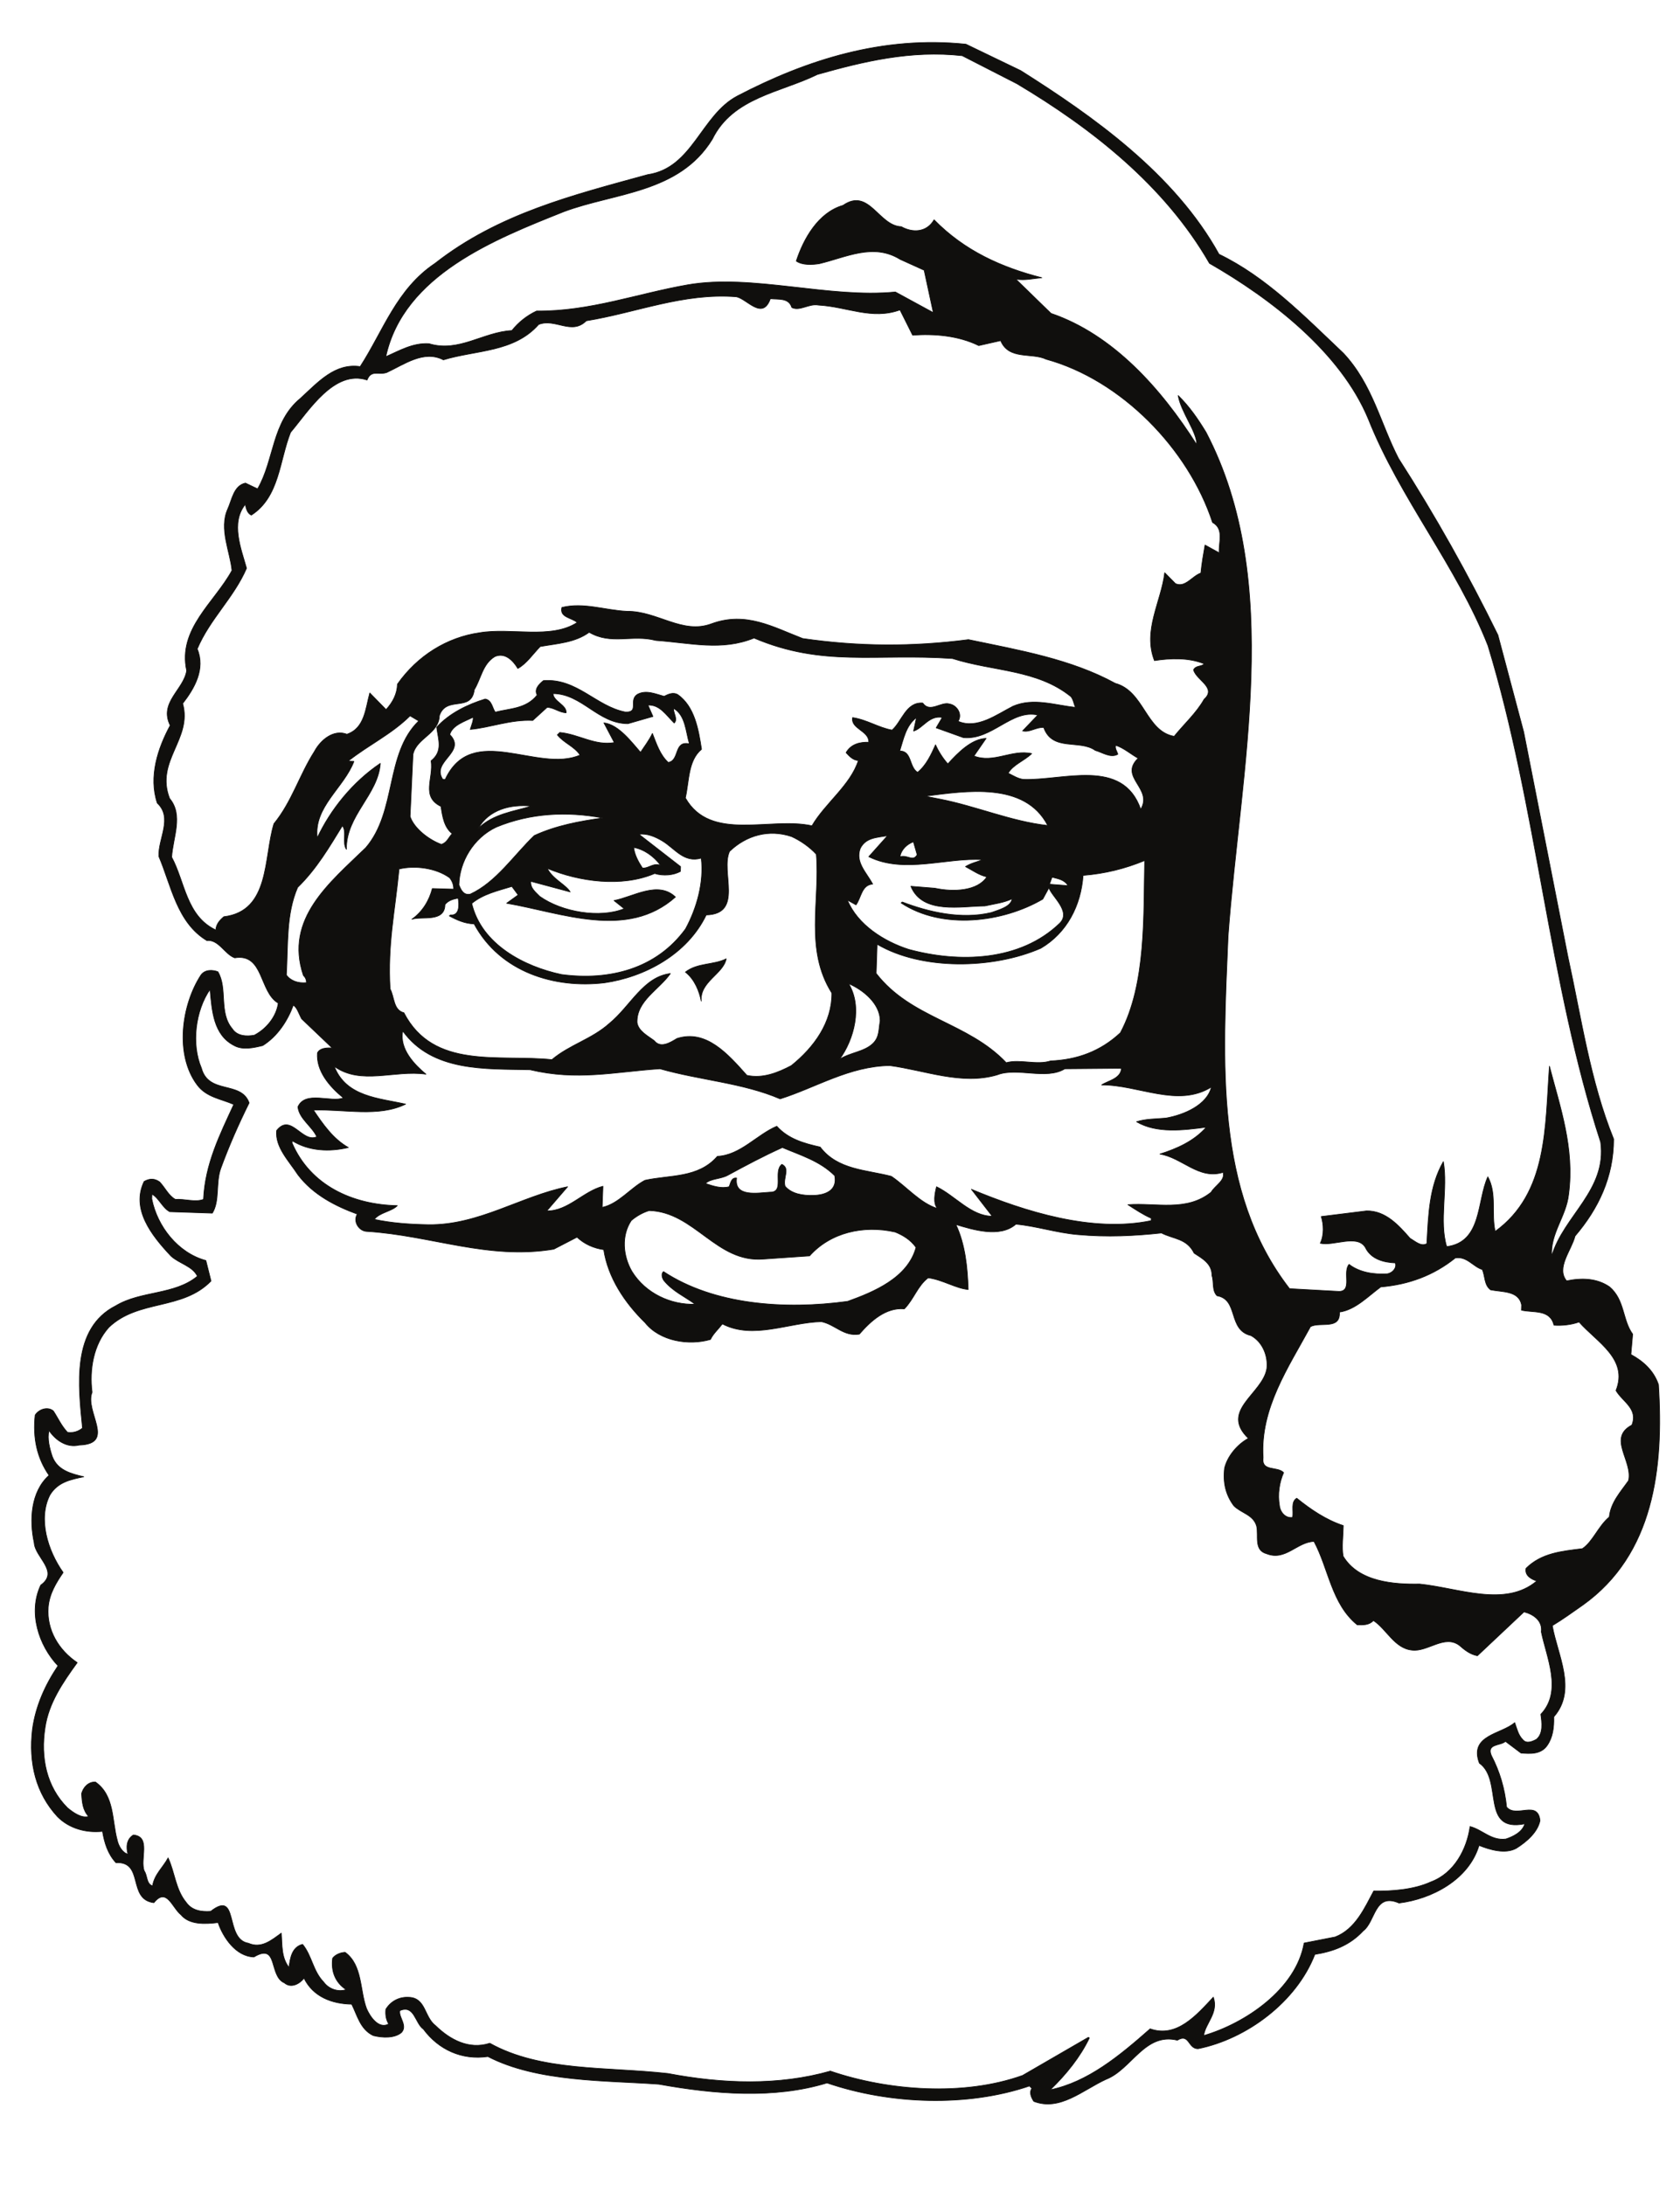
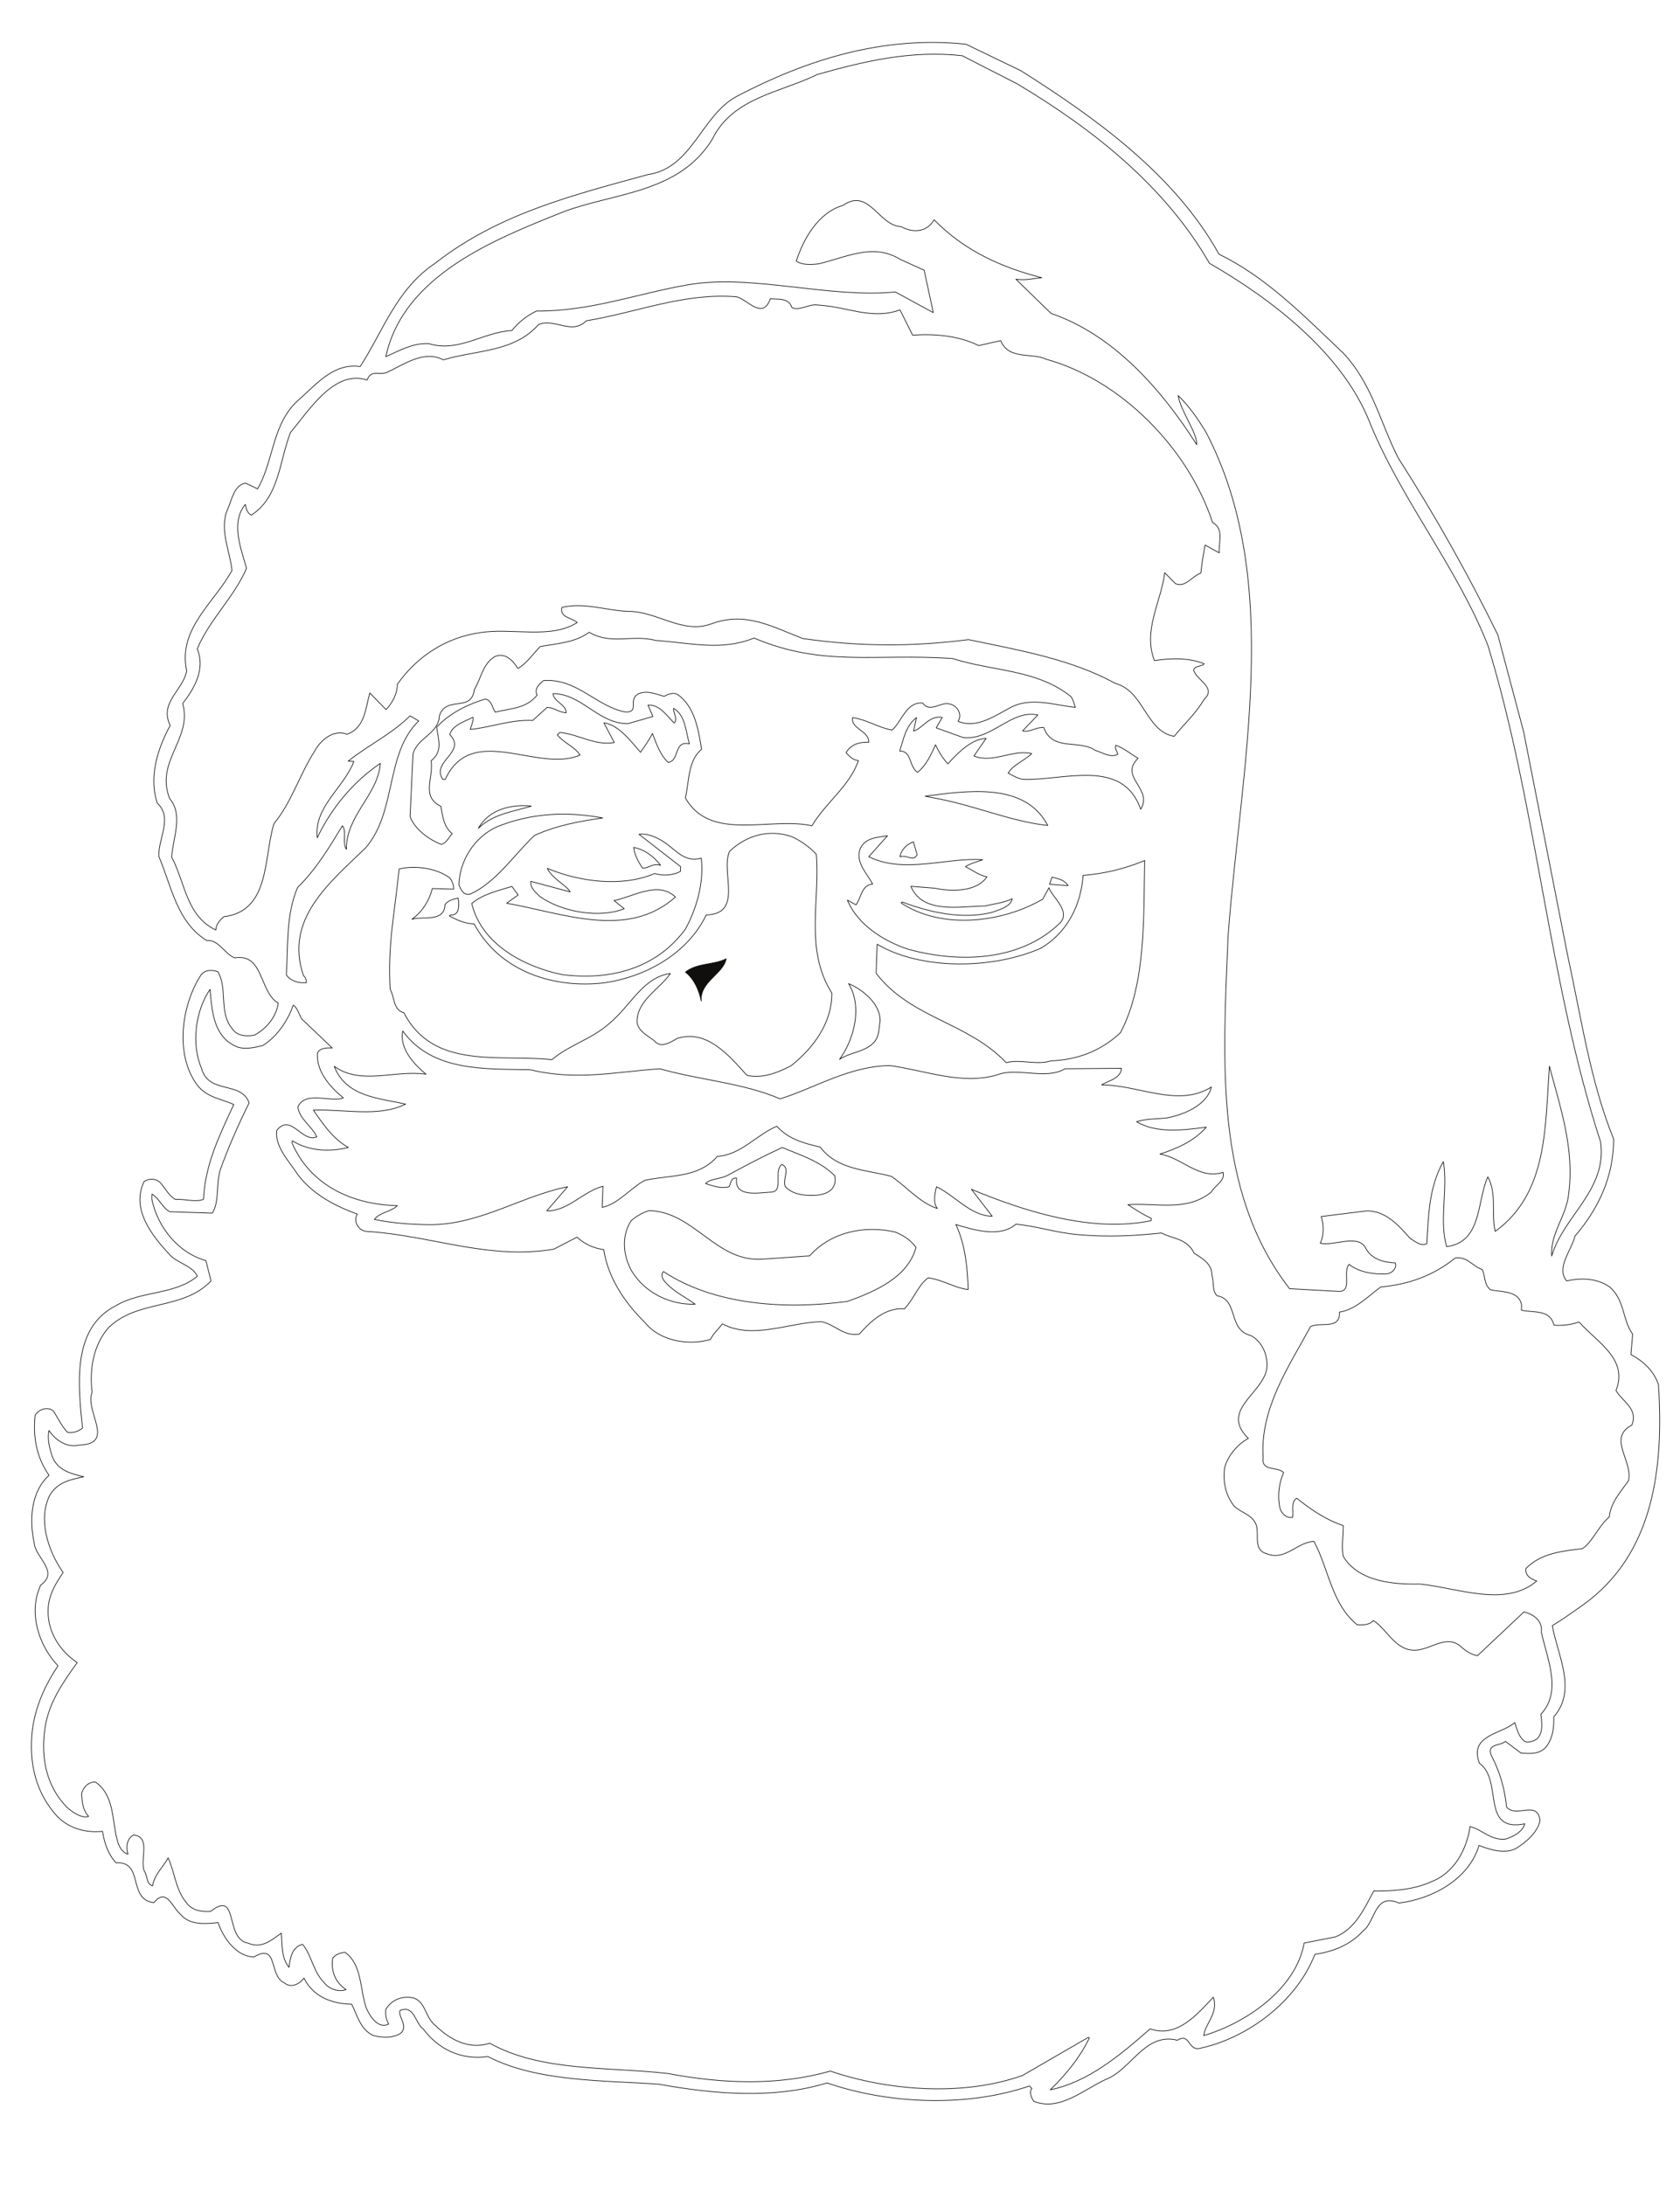
<svg xmlns="http://www.w3.org/2000/svg" width="297.561pt" height="386.992pt" viewBox="0 0 297.561 386.992" version="1.1">
  <g id="surface1">
    <path style="fill:none;stroke-width:0.12;stroke-linecap:butt;stroke-linejoin:round;stroke:rgb(6.476%,5.928%,5.235%);stroke-opacity:1;stroke-miterlimit:10;" d="M 0.001 -0 C 12.892 -8.137 27.271 -18.313 35.123 -32.516 C 43.451 -36.539 50.06 -43.313 57.169 -50.059 C 62.33 -55.586 63.72 -62.504 66.919 -68.684 C 73.47 -78.887 79.31 -89.321 84.521 -99.949 L 89.091 -117.129 L 96.912 -156.871 C 99.291 -167.727 100.88 -179.008 105.021 -189.211 C 105.021 -195.93 102.33 -201.543 98.189 -206.391 C 97.541 -208.942 94.791 -212.031 96.689 -214.328 C 99.439 -213.762 102.072 -213.875 104.279 -215.375 C 107.029 -217.699 106.552 -221.242 108.392 -223.766 L 108.08 -227.367 C 110.322 -228.586 112.13 -230.258 112.962 -232.696 C 113.919 -247.52 112.13 -262.77 99.58 -271.731 C 97.791 -272.977 96.06 -274.25 94.162 -275.387 C 95.041 -280.516 98.611 -286.781 94.419 -291.543 C 94.47 -293.414 94.251 -295.145 93.279 -296.563 C 92.15 -298.262 90.111 -298.063 88.611 -297.949 L 85.861 -295.879 C 84.982 -296.703 82.482 -296.25 83.361 -298.375 C 84.841 -301.211 85.74 -304.242 86.06 -307.504 C 87.732 -309.543 91.58 -306.168 91.982 -309.91 C 91.552 -312.012 89.572 -313.684 87.779 -314.817 C 85.83 -315.895 83.08 -315.071 81.181 -314.305 C 79.373 -320.371 72.822 -323.801 67.009 -324.512 C 62.642 -322.61 62.873 -327.77 60.662 -329.442 C 58.22 -332.078 55.24 -333.102 52.099 -333.61 C 48.841 -342.028 40.021 -348.578 31.431 -350.305 C 29.623 -350.363 29.9 -347.5 27.751 -348.805 C 21.962 -347.387 19.642 -353.992 15.08 -355.746 C 10.97 -357.645 6.939 -361.418 2.322 -359.633 C 1.873 -358.949 1.47 -358.043 1.982 -357.336 L 1.552 -356.91 C -9.389 -360.653 -23.127 -360.199 -34.299 -356.371 C -43.659 -359.235 -54.151 -358.387 -64.069 -356.598 C -73.28 -355.918 -85.581 -356.258 -94.37 -351.696 C -98.959 -352.375 -103.1 -350.477 -105.788 -346.848 C -107.268 -345.828 -107.377 -342.453 -109.959 -343.559 C -110.241 -344.692 -108.538 -346.196 -109.678 -347.442 C -110.901 -348.461 -112.991 -348.406 -114.67 -347.981 C -116.991 -346.875 -117.499 -344.379 -118.491 -342.426 C -121.979 -342.367 -125.319 -341.121 -126.94 -337.805 C -127.62 -338.738 -129.178 -339.703 -130.401 -338.656 C -133.229 -337.465 -131.42 -331.453 -135.811 -334.063 C -139.018 -333.977 -141.28 -330.578 -142.159 -327.969 C -144.459 -328.25 -147.241 -328.395 -148.741 -326.578 C -150.299 -325.332 -151.26 -321.649 -153.53 -324.453 C -158.26 -323.86 -155.198 -317.113 -160.249 -317.367 C -161.69 -315.809 -162.288 -313.852 -162.627 -311.813 C -165.6 -312.121 -168.518 -311.301 -170.588 -309.231 C -174.42 -305.094 -175.749 -299.735 -175.038 -293.754 C -174.479 -289.645 -172.799 -285.903 -170.51 -282.5 C -173.94 -278.899 -175.838 -273.004 -173.569 -268.215 C -170.221 -265.805 -174.588 -263.309 -174.729 -260.703 C -175.608 -256.707 -175.331 -251.66 -172.1 -248.77 C -174.221 -245.707 -174.991 -242.192 -174.561 -238.11 C -173.909 -237.063 -172.319 -236.524 -171.331 -237.375 C -170.479 -238.676 -169.94 -239.953 -168.838 -241.145 C -167.819 -241.285 -166.959 -241.031 -166.17 -240.406 C -166.909 -232.981 -168.178 -222.719 -160.249 -218.723 C -155.819 -216.059 -149.838 -216.852 -145.819 -213.504 C -146.698 -211.692 -149.018 -211.293 -150.499 -209.934 C -154.038 -206.192 -157.581 -201.571 -155.26 -196.727 C -154.268 -196.156 -153.389 -196.188 -152.51 -196.809 C -151.518 -197.86 -150.948 -199.219 -149.729 -199.899 C -148.088 -199.785 -146.19 -200.465 -144.741 -199.899 C -144.459 -193.606 -141.788 -188.332 -139.377 -183.09 C -141.588 -182.098 -144.229 -181.844 -145.877 -179.602 C -149.838 -174.305 -148.651 -165.516 -145.221 -160.215 C -144.51 -159.164 -143.127 -159.223 -142.19 -159.59 C -140.428 -162.539 -142.081 -166.821 -139.639 -169.684 C -138.788 -171.016 -137.061 -171.071 -135.729 -170.817 C -133.518 -169.653 -131.819 -167.473 -131.499 -165.145 C -134.901 -163.164 -134.03 -156.274 -139.209 -157.125 C -140.999 -156.473 -142.049 -153.836 -144.151 -154.063 C -149.448 -150.86 -150.44 -144.34 -152.651 -139.153 C -152.788 -135.977 -150.127 -132.352 -152.928 -129.715 C -154.491 -125.035 -152.819 -119.992 -150.639 -115.965 C -152.651 -111.883 -148.26 -109.672 -147.721 -106.27 C -149.331 -98.871 -142.788 -94.196 -139.698 -88.524 C -140.01 -85.211 -142.018 -81.156 -140.459 -77.668 C -139.698 -76.024 -139.409 -73.504 -137.311 -73.047 L -135.159 -74.071 C -132.178 -68.938 -132.67 -62.25 -127.588 -58.055 C -124.42 -55.16 -121.471 -51.762 -116.991 -52.414 C -112.909 -46.121 -110.561 -38.692 -103.721 -34.129 C -92.471 -25.313 -79.26 -22.055 -66.081 -18.426 C -58.061 -17.262 -56.639 -7.879 -50.151 -4.481 C -37.85 1.926 -24.409 6.207 -9.698 4.676 Z M -0.659 -2.324 C 12.529 -10.176 25.509 -20.324 33.439 -34.129 C 44.361 -40.395 56.689 -49.891 61.591 -61.738 C 67.15 -75.742 77.271 -87.817 82.771 -101.848 C 91.47 -130.395 93.509 -161.488 102.72 -189.75 C 103.892 -198.254 96.15 -202.789 94.052 -209.934 C 93.771 -205.91 96.63 -202.934 97.052 -198.992 C 98.13 -190.856 95.552 -183.602 93.65 -176.313 C 92.861 -187.059 93.4 -198.793 84.041 -205.571 C 83.31 -202.367 84.38 -198.906 82.74 -195.903 C 80.779 -200.156 81.751 -207.469 75.451 -208.262 C 74.072 -203.727 75.712 -198 74.861 -193.211 C 72.341 -197.633 72.22 -202.621 71.939 -207.723 C 70.951 -208.348 69.841 -207.297 68.962 -206.789 C 66.951 -204.492 64.63 -201.883 61.251 -201.938 L 53.232 -202.934 C 53.662 -204.266 53.771 -206.25 53.06 -207.664 C 55.38 -208.231 59.552 -206.02 61.029 -208.375 C 62.052 -210.559 64.431 -211.067 66.349 -211.153 C 66.669 -212.004 65.873 -212.938 64.912 -213.082 C 62.611 -213.223 60.029 -212.856 58.162 -211.406 C 56.97 -212.797 58.791 -216.113 56.431 -216.199 L 47.623 -215.715 C 34.271 -198.481 35.802 -175.578 36.732 -153.297 C 38.919 -123.617 46.681 -90.539 32.822 -64.035 C 31.349 -61.625 29.873 -59.473 27.892 -57.543 C 28.373 -60.461 31.259 -64.035 31.181 -66.246 C 24.861 -56.297 16.349 -46.742 5.38 -43 L -0.85 -36.938 C 0.822 -37.192 2.15 -36.821 3.74 -36.68 C -3.35 -34.867 -9.928 -31.946 -15.338 -26.418 C -16.67 -28.715 -19.19 -28.742 -21.151 -27.637 C -25.178 -27.496 -26.85 -20.664 -31.471 -23.867 C -35.889 -25.145 -38.471 -29.821 -39.749 -33.731 C -38.639 -34.496 -36.877 -34.387 -35.659 -34.188 C -30.959 -33.082 -26.108 -30.473 -21.35 -33.422 L -17.1 -35.348 L -15.479 -42.86 L -22.198 -39.203 C -33.959 -40.367 -47.569 -35.973 -58.94 -37.93 C -67.889 -39.488 -76.26 -42.66 -85.749 -42.578 C -87.448 -43.371 -88.979 -44.59 -90.12 -46.035 C -95.19 -46.289 -99.53 -49.977 -104.799 -48.36 C -107.69 -48.188 -110.018 -49.606 -112.448 -50.656 C -109.311 -36.168 -93.038 -29.821 -80.901 -24.973 C -71.889 -21.602 -60.499 -21.715 -54.627 -12.16 C -50.999 -4.735 -42.499 -3.883 -35.999 -0.68 C -27.87 1.613 -19.448 3.656 -10.35 2.637 Z M -86.659 -130.25 C -89.78 -131.215 -93.377 -131.586 -96.069 -134.192 C -94.198 -130.875 -90.37 -129.883 -86.659 -130.25 Z M -18.338 -138.871 C -19.108 -140.172 -19.959 -138.84 -21.377 -139.211 C -21.151 -137.875 -20.069 -136.969 -18.999 -136.574 Z M -63.78 -140.738 C -65.139 -140.258 -65.85 -141.309 -66.991 -141.223 C -67.721 -140.117 -68.401 -138.871 -68.549 -137.567 C -66.62 -137.934 -64.948 -139.18 -63.78 -140.738 Z M 8.392 -144.34 L 5.099 -144.086 L 5.552 -142.836 C 6.572 -143.121 7.712 -143.235 8.392 -144.34 Z M -32.94 -195.703 C -32.428 -198.313 -34.561 -199.133 -36.709 -199.192 C -38.581 -199.246 -40.569 -198.938 -41.729 -197.574 C -42.159 -196.102 -40.768 -194.43 -42.299 -193.692 C -43.909 -194.965 -41.76 -198.653 -44.389 -198.625 C -46.518 -198.738 -50.799 -199.586 -50.319 -196.129 C -51.28 -195.988 -51.37 -197.063 -51.651 -197.66 C -53.038 -198.028 -54.459 -197.547 -55.819 -197.094 C -55.018 -196.215 -53.209 -196.328 -51.928 -195.649 C -48.678 -193.891 -45.561 -192.219 -42.209 -190.715 C -39.01 -192.074 -35.549 -193.098 -32.94 -195.703 Z M -64.627 -100.914 C -58.338 -101.367 -52.959 -102.813 -47.229 -100.488 C -35.038 -105.676 -25.69 -103.18 -12.081 -104.117 C -4.877 -106.414 2.892 -106.016 8.9 -110.863 C 9.349 -111.43 9.412 -112.141 9.689 -112.762 C 6.091 -112.395 2.24 -111.004 -1.358 -112.563 C -4.311 -114.067 -7.709 -116.672 -11.088 -115.231 C -10.268 -113.981 -11.288 -112.395 -12.588 -112.168 C -14.088 -111.684 -16.081 -113.84 -17.35 -111.996 C -20.331 -111.77 -21.069 -115.34 -22.788 -116.789 C -25.178 -116.363 -27.249 -114.946 -29.768 -114.578 C -30.139 -116.59 -26.819 -116.899 -26.909 -118.942 C -28.459 -118.887 -30.049 -119.254 -30.928 -120.785 C -30.311 -121.465 -29.651 -122.145 -28.749 -122.172 C -30.159 -126.567 -34.62 -129.715 -36.971 -133.738 C -44.37 -132.094 -54.94 -136.66 -59.389 -128.809 C -58.709 -125.828 -58.94 -122.203 -56.53 -120.188 C -57.069 -116.672 -57.749 -112.621 -60.749 -110.496 C -61.569 -110.039 -62.42 -110.438 -63.159 -110.809 C -64.659 -110.41 -66.358 -109.617 -67.889 -110.465 C -69.51 -111.488 -67.471 -113.727 -70.049 -113.586 C -75.241 -112.563 -78.608 -107.574 -84.53 -108.028 C -85.331 -108.653 -86.209 -109.586 -85.639 -110.578 C -87.588 -113.047 -90.459 -112.934 -93.069 -113.613 C -93.6 -112.875 -93.659 -111.488 -94.85 -111.289 C -97.971 -112.25 -101.198 -113.813 -103.44 -116.278 C -103.159 -118.488 -102.28 -120.528 -104.428 -122.231 C -103.948 -125.321 -106.28 -128.551 -102.678 -130.309 C -102.42 -132.039 -102.139 -133.992 -100.69 -135.129 C -101.311 -135.75 -101.627 -136.77 -102.62 -137.028 C -104.799 -136.231 -107.44 -134.223 -108.151 -132.094 L -107.639 -121.098 C -107.01 -118.176 -103.069 -117.496 -102.959 -114.235 C -101.741 -110.606 -97.288 -113.727 -96.78 -109.645 C -95.561 -107.633 -95.311 -105.082 -93.151 -103.778 C -91.389 -102.981 -89.92 -104.43 -89.069 -105.875 C -87.538 -105.051 -86.401 -103.324 -85.1 -101.992 C -82.069 -101.453 -78.948 -101.313 -76.428 -99.469 C -72.51 -101.766 -68.799 -99.809 -64.627 -100.914 Z M 4.791 -133.684 C -1.678 -132.973 -7.909 -130.25 -14.35 -129.004 L -16.928 -128.496 C -9.729 -127.586 0.732 -125.86 4.791 -133.684 Z M -74.018 -132.352 C -78.069 -132.918 -82.288 -133.684 -86.151 -135.469 C -89.749 -138.899 -92.87 -143.715 -97.491 -145.844 C -98.709 -146.098 -99.159 -145.047 -99.499 -144.199 C -99.42 -140.117 -96.92 -135.863 -92.87 -133.965 C -86.831 -131.473 -80.389 -131.16 -74.018 -132.352 Z M -26.909 -139.211 C -20.639 -142.328 -13.018 -139.293 -6.721 -139.746 C -7.69 -140.117 -8.788 -140.344 -9.78 -140.965 C -8.588 -141.59 -7.35 -142.496 -5.991 -142.781 C -7.627 -145.305 -11.909 -145.504 -15.198 -144.793 L -19.448 -144.453 C -17.409 -149.473 -10.491 -147.969 -6.35 -147.938 C -4.709 -147.571 -3.01 -147.375 -1.51 -146.664 C -1.729 -148.082 -3.858 -148.621 -5.19 -149.102 C -10.518 -150.379 -16.299 -149.02 -20.979 -147.231 L -21.178 -147.403 C -13.889 -152.223 -3.151 -150.86 3.912 -146.723 L 5.009 -144.707 C 5.439 -146.238 9.009 -148.875 6.939 -150.973 C -0.088 -157.778 -10.92 -158.059 -19.85 -155.621 C -24.178 -154.231 -28.889 -151.285 -30.698 -146.891 L -29.17 -147.742 C -28.241 -146.496 -28.209 -144.227 -26.221 -144.059 C -27.299 -142.016 -29.338 -140.203 -28.409 -137.735 C -27.44 -135.836 -25.569 -135.836 -23.588 -135.496 Z M -36.198 -138.785 C -35.518 -147.063 -38.299 -155.68 -33.448 -163.36 C -33.401 -168.52 -36.538 -172.914 -40.62 -176.203 C -42.979 -177.449 -45.698 -178.555 -48.499 -177.93 C -51.877 -174.133 -55.729 -169.738 -60.889 -171.41 C -61.999 -172.09 -63.78 -173.227 -64.889 -171.809 C -66.049 -170.93 -67.721 -170.106 -67.948 -168.578 C -68.061 -164.723 -64.038 -162.766 -62.049 -159.903 C -66.85 -160.496 -69.108 -165.656 -72.831 -168.719 C -75.999 -171.555 -79.877 -172.488 -83.03 -175.153 C -92.389 -174.16 -104.01 -176.996 -109.249 -166.848 C -111.151 -166.367 -110.901 -164.071 -111.69 -162.625 C -112.139 -154.66 -110.87 -149.301 -110.1 -141.391 C -107.319 -140.711 -103.549 -141.196 -101.139 -142.949 C -100.69 -143.52 -100.409 -144.199 -100.44 -144.965 L -104.209 -144.852 C -104.768 -146.977 -105.928 -148.934 -107.831 -150.293 C -106.081 -149.699 -102.018 -150.918 -101.971 -147.684 C -101.338 -146.918 -100.491 -146.723 -99.639 -146.551 C -99.44 -147.656 -99.331 -149.699 -100.999 -149.528 L -101.198 -149.699 C -99.901 -150.406 -98.479 -151.059 -96.811 -151.113 C -92.19 -159.676 -82.549 -162.598 -73.729 -161.547 C -66.588 -160.524 -59.049 -156.5 -55.698 -149.528 C -49.018 -149.356 -53.209 -141.875 -51.569 -138.274 C -48.588 -135.41 -44.588 -134.305 -40.6 -135.637 C -39.01 -136.348 -37.358 -137.508 -36.198 -138.785 Z M -56.581 -139.465 C -56.069 -143.746 -57.377 -148.336 -59.358 -151.992 C -64.518 -159.082 -72.831 -161.207 -81.331 -160.074 C -87.909 -158.684 -95.499 -154.77 -97.229 -147.488 C -95.19 -145.813 -92.608 -145.246 -90.12 -144.481 L -89.01 -145.985 L -91.049 -147.457 C -81.299 -149.129 -69.709 -153.977 -61.151 -146.352 C -64.241 -143.406 -68.6 -146.324 -72.03 -146.977 L -70.221 -148.422 C -74.499 -150.149 -81.19 -149.074 -85.19 -146.238 C -85.92 -145.473 -86.889 -144.793 -86.768 -143.574 L -79.799 -145.446 C -80.538 -144.168 -82.92 -143.18 -83.85 -141.278 C -78.241 -143.633 -70.639 -144.68 -64.831 -142.188 C -63.299 -142.668 -61.491 -142.496 -60.268 -141.817 L -60.241 -140.965 L -67.608 -135.242 C -66.159 -135.043 -64.69 -135.696 -63.499 -136.403 C -61.26 -137.735 -59.67 -140.371 -56.581 -139.465 Z M 21.962 -139.891 C 21.74 -149.555 22.279 -161.715 17.662 -170.391 C 14.111 -173.707 9.97 -175.18 5.302 -175.379 C 2.861 -176.172 -0.17 -175.012 -2.561 -175.692 C -9.389 -168.492 -19.389 -167.895 -25.6 -159.875 L -25.428 -154.715 C -17.549 -159.363 -4.909 -159.137 3.572 -155.422 C 8.189 -152.703 10.681 -147.856 11.052 -142.524 C 14.912 -142.215 18.482 -141.336 21.962 -139.891 Z M -24.889 -168.293 C -25.178 -169.797 -24.979 -171.129 -26.17 -172.289 C -27.729 -173.793 -30.249 -173.875 -32.088 -175.098 C -29.51 -171.582 -27.979 -165.797 -30.479 -161.688 C -27.901 -162.793 -24.889 -165.231 -24.889 -168.293 Z M -45.588 -210.473 L -37.389 -209.906 C -33.709 -205.766 -27.838 -204.406 -22.229 -205.684 C -20.92 -206.223 -19.561 -206.985 -18.538 -208.403 C -19.991 -213.817 -26.081 -216.313 -30.651 -217.957 C -41.819 -219.488 -54.338 -218.578 -63.268 -212.684 C -63.729 -213.082 -63.499 -213.817 -63.221 -214.242 C -61.6 -216.227 -59.53 -217.078 -57.659 -218.465 C -61.909 -218.606 -66.42 -216.598 -68.858 -212.656 C -70.448 -209.906 -70.76 -206.332 -68.971 -203.641 C -68.038 -202.848 -66.928 -202.223 -65.799 -201.883 C -57.749 -202.11 -53.92 -211.153 -45.588 -210.473 Z M -44.338 -40.395 C -42.889 -40.563 -41.081 -40.196 -40.538 -41.953 C -39.12 -42.66 -37.51 -41.215 -35.831 -41.528 C -30.729 -41.813 -26.37 -44.192 -21.377 -42.379 L -19.139 -46.856 C -15.401 -46.574 -11.03 -46.914 -7.428 -48.699 L -3.549 -47.821 C -2.1 -51.309 1.982 -49.891 4.501 -51.11 C 17.802 -54.766 29.701 -66.953 33.982 -80.02 C 36.111 -81.184 35.001 -83.621 35.169 -85.406 L 32.65 -84.02 C 32.341 -85.805 32.111 -87.051 31.912 -88.981 C 30.349 -89.52 29.142 -91.645 27.412 -90.852 L 25.509 -88.922 C 24.88 -94.082 21.599 -99.129 23.689 -104.485 C 26.47 -104.059 29.732 -103.918 32.509 -105.051 C 32.001 -105.617 31.06 -105.278 30.611 -106.129 C 31.15 -108 34.779 -109.274 32.482 -111.344 C 31.123 -113.754 28.97 -115.684 27.181 -117.895 C 22.162 -117.016 21.88 -109.899 16.751 -108.512 C 8.873 -104.203 -0.288 -102.645 -9.249 -100.77 C -19.139 -102.047 -28.627 -102.02 -38.608 -100.574 C -43.909 -98.531 -48.678 -95.727 -54.768 -97.965 C -59.928 -99.895 -64.35 -95.699 -69.709 -95.754 C -73.561 -95.586 -77.42 -94.11 -81.268 -95.074 C -81.698 -96.86 -79.538 -96.86 -78.549 -97.738 C -83.229 -100.77 -90.26 -98.59 -95.87 -99.555 C -101.6 -100.375 -106.838 -103.606 -110.389 -108.653 C -110.44 -110.379 -111.209 -111.856 -112.401 -113.16 L -115.288 -110.211 C -116.049 -112.961 -116.17 -116.449 -119.338 -117.524 C -121.698 -116.617 -123.991 -118.516 -125.1 -120.586 C -127.76 -124.754 -129.069 -129.457 -132.268 -133.371 C -134.108 -139.379 -132.92 -148.848 -141.139 -149.84 C -141.877 -150.461 -142.499 -151.172 -142.561 -152.192 C -147.799 -149.727 -148.03 -143.633 -150.377 -139.293 C -150.159 -135.75 -148.26 -131.867 -150.749 -128.891 C -153.331 -122.231 -146.67 -118.375 -148.428 -112.082 C -146.331 -109.391 -144.37 -105.957 -145.85 -102.414 C -143.639 -97.145 -139.358 -93.344 -137.12 -88.129 C -138.081 -84.672 -139.979 -80.078 -137.338 -76.821 C -137.17 -77.613 -136.971 -78.406 -136.268 -78.719 C -131.28 -75.516 -131.311 -69.082 -129.319 -64.063 C -126.061 -60.207 -121.581 -52.895 -115.768 -54.793 C -115.03 -52.895 -113.698 -53.973 -112.28 -53.461 C -109.17 -52.016 -105.709 -49.438 -102.249 -51.223 C -96.471 -49.465 -89.749 -49.918 -85.377 -44.957 C -82.44 -43.797 -79.538 -46.914 -76.94 -44.305 C -68.038 -42.86 -59.76 -39.317 -50.35 -40.055 C -48.479 -40.422 -45.729 -44.305 -44.338 -40.395 Z M -69.569 -115.653 L -65.139 -114.379 L -66.018 -112.367 C -63.928 -112.25 -62.788 -114.149 -61.37 -115.539 C -60.69 -114.887 -61.518 -113.84 -61.491 -112.934 C -59.358 -114.149 -59.331 -117.043 -58.678 -119.227 C -61.491 -118.602 -60.35 -122.172 -62.42 -122.516 C -63.87 -121.211 -64.518 -119.196 -65.229 -117.383 C -65.819 -118.629 -66.651 -119.68 -67.331 -120.727 C -68.768 -119.113 -71.178 -115.797 -73.819 -115.512 L -71.979 -119 C -75.459 -119.594 -78.241 -117.524 -81.639 -117.211 L -82.069 -117.637 C -80.877 -119.113 -79.088 -119.649 -78.038 -121.211 C -85.549 -124.469 -97.198 -115.313 -101.94 -125.547 L -102.358 -125.52 C -104.491 -122.313 -98.049 -120.727 -101.12 -117.582 C -100.659 -115.91 -98.448 -115.258 -97.01 -114.52 C -96.838 -114.946 -97.288 -115.965 -97.491 -116.672 C -93.999 -116.363 -90.338 -114.887 -86.428 -115.086 L -83.877 -112.762 C -82.69 -112.789 -81.76 -113.668 -80.51 -113.727 C -80.389 -112.336 -82.78 -111.715 -82.831 -110.324 C -77.67 -110.379 -74.87 -115.653 -69.569 -115.653 Z M 0.341 -116.93 C 1.529 -117.27 2.771 -116.223 4.08 -116.332 C 5.611 -120.645 10.462 -118.403 13.212 -120.387 C 14.451 -120.727 15.931 -121.805 17.201 -121.067 C 17.06 -120.5 16.642 -120.074 16.83 -119.481 C 18.279 -119.961 19.439 -121.012 20.802 -121.778 C 17.322 -125.149 23.501 -127.106 21.259 -130.821 C 18.08 -121.637 7.541 -125.774 0.451 -125.52 C -0.538 -125.375 -1.311 -124.867 -2.221 -124.414 C -1.311 -122.883 0.65 -122.231 1.951 -120.953 C -1.561 -120.16 -4.788 -122.738 -8.28 -121.379 L -6.127 -118.262 C -8.729 -118.348 -11.139 -120.84 -12.901 -122.77 C -13.721 -121.891 -14.569 -120.559 -15.081 -119.395 C -15.85 -121.098 -16.698 -122.996 -18.26 -124.27 C -19.788 -123.363 -19.249 -120.446 -21.428 -120.5 C -20.749 -118.403 -20.358 -116.02 -18.459 -114.578 L -18.971 -116.957 C -17.377 -116.531 -16.221 -114.121 -13.889 -114.547 L -14.971 -116.391 L -10.151 -118.121 C -5.081 -118.602 -1.62 -113.074 3.029 -114.121 Z M -106.62 -115.172 C -112.6 -120.953 -110.471 -131.188 -115.999 -137.621 C -122.401 -143.828 -130.428 -150.207 -127.049 -160.242 C -126.659 -160.61 -126.491 -161.063 -126.51 -161.52 C -127.959 -161.66 -129.319 -161.207 -130.061 -160.156 C -129.749 -154.574 -130.108 -149.387 -128.069 -144.653 C -124.67 -141.336 -122.428 -137.453 -120.139 -133.738 C -119.311 -134.731 -120.221 -136.742 -119.428 -137.906 C -119.51 -131.895 -113.819 -128.27 -113.42 -122.684 C -118.35 -126 -122.26 -130.903 -124.588 -135.863 C -125.241 -130.395 -119.877 -127.02 -118.1 -122.344 L -119.12 -122.285 C -115.428 -119.367 -111.518 -117.582 -108.151 -114.266 Z M -139.299 -172.66 C -137.768 -173.508 -135.78 -173.028 -134.249 -172.66 C -131.62 -171.016 -129.831 -168.238 -128.838 -165.516 C -128.19 -165.828 -127.819 -167.102 -127.358 -167.926 L -121.948 -173.082 C -121.838 -173.141 -123.991 -172.77 -124.561 -173.961 C -124.788 -177.137 -122.491 -179.86 -119.971 -181.93 C -122.12 -182.809 -126.709 -180.567 -128.018 -183.516 C -127.788 -185.641 -125.549 -186.918 -124.67 -188.817 C -127.28 -189.977 -129.26 -184.508 -131.788 -187.711 C -132.069 -190.66 -129.627 -193.067 -128.018 -195.535 C -125.319 -199.106 -121.299 -201.117 -117.499 -202.508 C -118.319 -203.813 -117.19 -205.539 -115.799 -205.571 C -104.401 -206.278 -94.28 -210.672 -82.69 -208.715 L -78.581 -206.59 C -77.249 -207.836 -75.627 -208.543 -73.85 -208.801 C -73.108 -213.731 -70.159 -218.184 -66.53 -221.727 C -63.901 -225.016 -58.768 -225.836 -54.94 -224.703 C -54.491 -223.711 -53.549 -222.891 -52.838 -221.953 C -47.37 -224.789 -41.108 -221.699 -35.299 -221.555 C -32.831 -222.067 -31.358 -224.223 -28.581 -223.766 C -26.561 -221.442 -23.901 -219.004 -20.608 -219.289 C -18.909 -217.559 -18.288 -215.235 -16.389 -213.789 C -13.811 -214.129 -11.51 -215.66 -9.299 -215.86 C -9.42 -212.004 -9.811 -207.895 -11.479 -204.352 C -8.561 -205.231 -3.69 -206.789 -0.85 -204.293 C 2.689 -204.606 6.373 -205.824 10.091 -206.137 C 15.361 -206.617 20.181 -206.363 24.939 -205.852 C 27.072 -206.957 29.419 -206.789 30.72 -209.422 C 32.201 -210.387 33.9 -211.293 33.873 -213.391 C 34.271 -214.524 33.841 -216.028 34.779 -216.965 C 38.662 -217.645 36.623 -223.031 40.791 -224.02 C 42.912 -225.184 43.849 -227.735 43.591 -229.891 C 42.83 -234.367 35.201 -237.289 40.33 -242.223 C 38.431 -243.242 36.623 -245.34 36.111 -247.492 C 35.802 -250.043 36.31 -252.227 37.751 -254.156 C 39.029 -255.457 41.181 -255.715 41.779 -257.727 C 42.201 -259.426 41.212 -262.035 43.591 -262.66 C 46.912 -263.961 48.951 -260.563 51.951 -260.477 C 54.56 -265.324 55.041 -271.531 59.611 -275.242 C 60.689 -275.274 61.712 -275.301 62.47 -274.481 C 64.771 -275.953 66.212 -279.438 69.33 -279.723 C 72.08 -280.063 75.06 -276.918 77.689 -278.871 C 78.63 -279.696 79.623 -280.488 80.9 -280.715 L 89.15 -272.949 C 90.822 -273.375 92.462 -274.508 92.212 -276.492 C 93.142 -281.028 96.009 -287.008 92.123 -291.09 C 92.322 -292.535 92.599 -294.461 91.361 -295.512 C 90.623 -295.91 89.599 -296.363 88.951 -295.598 C 88.099 -294.746 87.9 -293.641 87.501 -292.563 C 85.15 -294.633 79.373 -294.746 81.24 -299.735 C 85.521 -302.77 81.349 -312.067 89.291 -310.481 C 88.861 -311.953 87.22 -312.746 85.939 -313.172 C 83.33 -313.512 81.802 -311.528 79.591 -310.961 C 79.029 -314.985 76.791 -319.238 72.65 -320.77 C 69.642 -322.156 65.669 -322.442 62.529 -322.383 C 60.939 -325.332 59.302 -329.129 55.701 -330.52 L 50.201 -331.598 C 48.779 -339.762 39.791 -345.828 32.419 -347.981 C 32.681 -345.828 35.091 -343.985 34.123 -341.18 C 31.181 -344.324 27.662 -348.461 22.931 -346.789 C 17.462 -351.61 11.9 -356.203 5.24 -357.59 C 8.099 -354.813 10.541 -351.781 12.162 -348.406 L 11.99 -348.293 L 0.341 -355.039 C -10.01 -358.754 -23.331 -357.817 -33.709 -354.274 C -42.889 -356.883 -52.788 -356.543 -62.479 -354.699 C -73.311 -353.481 -84.991 -354.387 -94.03 -349.34 C -97.709 -350.531 -101.088 -348.719 -103.639 -346.223 C -105.651 -344.723 -105.338 -341.321 -108.338 -341.207 C -110.018 -341.094 -111.549 -341.86 -112.448 -343.332 C -112.538 -344.352 -112.401 -345.145 -111.94 -345.938 C -113.76 -346.903 -115.26 -344.578 -115.858 -343.219 C -117.081 -339.93 -116.561 -335.508 -119.651 -333.242 C -120.499 -333.27 -121.409 -333.664 -121.87 -334.289 C -122.178 -336.586 -121.409 -338.571 -119.479 -339.848 C -120.819 -340.297 -122.491 -339.817 -123.448 -338.516 C -125.377 -336.528 -125.518 -333.863 -127.19 -331.824 C -129.069 -332.305 -129.377 -334.203 -129.6 -335.906 C -130.991 -334.149 -130.788 -331.938 -130.959 -329.84 C -132.69 -331.086 -134.479 -332.645 -136.799 -331.625 C -141.108 -330.918 -138.389 -322.016 -143.471 -325.985 C -145.139 -326.098 -146.811 -325.844 -147.831 -324.367 C -149.698 -322.102 -149.819 -319.067 -151.01 -316.516 C -151.877 -318.16 -153.44 -319.438 -153.76 -321.477 C -154.889 -321.137 -154.659 -319.637 -155.229 -318.84 C -156.049 -316.742 -153.979 -312.746 -157.159 -312.461 C -158.401 -313.199 -158.459 -314.703 -158.12 -315.836 C -159.03 -315.696 -159.819 -314.391 -160.018 -313.371 C -160.979 -309.856 -160.471 -305.488 -163.877 -303.082 C -165.178 -303.024 -166.061 -304.074 -166.338 -305.149 C -166.229 -306.653 -166.139 -308.039 -165.088 -309.176 C -166.311 -309.543 -167.788 -308.524 -168.838 -307.645 C -172.549 -303.93 -173.627 -298.77 -172.799 -293.442 C -172.151 -289.078 -169.69 -285.504 -167.108 -281.934 C -170.389 -279.723 -172.549 -276.149 -172.241 -272.125 C -172.038 -269.746 -170.877 -267.848 -169.6 -265.977 C -172.35 -262.09 -174.081 -256.449 -171.948 -252.254 C -170.561 -249.957 -168.268 -249.504 -165.94 -249.024 C -168.159 -248.485 -170.588 -247.918 -171.53 -245.422 C -171.979 -244.063 -172.459 -242.305 -172.1 -240.832 C -170.959 -242.531 -168.948 -243.949 -166.768 -243.41 C -160.159 -243.211 -165.858 -237.43 -164.471 -234.059 C -164.979 -230.059 -164.241 -225.582 -161.491 -222.547 C -156.249 -217.559 -148.51 -219.602 -143.409 -214.356 L -144.319 -210.727 C -149.249 -209.395 -152.928 -204.719 -153.901 -199.813 L -153.87 -198.965 C -152.62 -199.672 -152.03 -201.375 -150.721 -202.082 L -143.178 -202.336 C -141.819 -200.156 -142.62 -197.008 -141.678 -194.399 C -140.229 -190.434 -138.53 -186.578 -136.659 -182.809 C -138.081 -178.836 -143.831 -181.391 -145.108 -176.656 C -146.92 -172.403 -146.19 -166.481 -143.581 -162.707 C -143.241 -166.508 -142.979 -170.789 -139.299 -172.66 Z M -86.909 -176.938 C -78.581 -178.922 -72.03 -177.336 -63.901 -176.77 C -56.87 -178.781 -49.19 -179.262 -42.608 -182.098 C -36.229 -180.086 -30.389 -176.313 -23.19 -176.203 C -17.01 -177.024 -10.44 -179.715 -4.17 -177.848 C -0.6 -176.457 4.501 -178.809 7.822 -176.77 L 17.849 -176.684 C 17.74 -178.555 15.392 -178.895 14.341 -179.633 C 20.892 -179.602 27.83 -183.715 33.779 -180 C 33.021 -183.176 28.939 -184.934 25.732 -185.5 C 23.982 -185.668 22.162 -185.613 20.521 -186.149 C 24.06 -188.25 28.822 -187.653 32.88 -187.113 C 30.701 -189.582 27.689 -190.914 24.662 -191.875 C 28.599 -192.5 31.552 -196.469 35.849 -195.11 C 36.279 -196.555 34.439 -197.406 33.732 -198.625 C 29.361 -202.141 24.06 -200.465 18.99 -200.836 C 20.349 -201.715 21.65 -202.59 23.13 -203.242 L 23.099 -203.668 C 12.701 -205.824 0.873 -202.11 -8.729 -198.113 L -5.049 -202.875 C -8.788 -202.875 -11.651 -199.219 -14.909 -197.66 C -15.198 -198.852 -15.569 -200.578 -14.741 -201.516 C -17.831 -200.551 -20.19 -197.66 -22.909 -195.817 C -27.299 -194.656 -32.428 -194.711 -35.518 -190.629 C -38.44 -189.977 -41.19 -189.184 -43.198 -186.946 C -46.749 -188.446 -49.639 -192.074 -53.721 -192.274 C -57.12 -196.188 -62.139 -195.535 -66.561 -196.524 C -69.139 -197.887 -71.209 -200.692 -74.127 -201.317 L -73.991 -197.574 C -77.499 -198.481 -80.17 -201.996 -83.94 -201.938 L -80.249 -197.66 C -88.471 -199.305 -95.991 -204.52 -104.94 -204.379 C -108.198 -204.321 -111.428 -204.094 -114.471 -203.442 C -113.588 -202.223 -111.409 -202.055 -110.409 -201.004 C -118.409 -200.836 -125.811 -197.406 -129.038 -189.949 L -129.01 -189.524 C -126.061 -191.367 -122.401 -191.508 -119.088 -190.715 C -121.78 -189.184 -123.569 -186.606 -125.268 -184.082 C -119.741 -183.91 -113.729 -185.387 -108.94 -183.031 C -113.67 -181.957 -119.479 -181.758 -121.581 -176.344 C -116.819 -179.746 -110.948 -176.938 -105.338 -177.731 C -107.268 -176.117 -110.1 -173.309 -109.448 -170.078 C -104.229 -177.309 -94.85 -176.77 -86.909 -176.938 Z M 81.751 -212.313 C 82.291 -213.477 82.06 -215.035 83.22 -215.914 C 85.259 -216.34 88.212 -216.028 88.72 -218.578 L 88.689 -219.516 C 90.732 -220.024 93.771 -219.289 94.451 -222.18 C 95.751 -222.293 97.509 -222.121 98.9 -221.613 C 102.009 -225.156 107.681 -228.133 105.439 -233.746 C 106.58 -235.731 109.412 -236.949 108.251 -239.867 C 103.892 -242.164 108.451 -246.188 107.662 -249.703 C 106.271 -251.688 104.509 -253.559 104.251 -256.141 C 102.271 -257.813 101.33 -260.531 99.49 -261.75 C 95.861 -262.203 92.24 -262.516 89.509 -265.238 C 89.232 -266.543 90.509 -267.192 91.412 -267.477 C 85.83 -272.211 77.611 -268.727 70.662 -268.016 C 66.162 -268.102 59.841 -267.676 57.111 -263.082 C 56.83 -261.438 57.111 -259.539 57.142 -257.668 C 54.111 -256.676 51.392 -254.836 48.892 -252.821 C 47.791 -253.504 48.38 -255.031 48.162 -256.223 C 46.822 -256.422 45.919 -255.176 45.83 -254.098 C 45.49 -252.113 45.802 -250.016 46.572 -248.285 C 45.412 -247.098 42.599 -248.203 42.939 -245.594 C 42.4 -236.918 47.419 -229.637 51.33 -222.434 C 53.029 -221.528 56.662 -223.086 56.462 -219.856 C 59.302 -219.457 61.56 -217.02 63.779 -215.406 C 68.712 -214.981 73.099 -213.391 76.982 -210.274 C 79.052 -209.934 80.13 -211.832 81.751 -212.313 Z M 81.751 -212.313 " transform="matrix(1,0,0,-1,180.784,12.504)" />
-     <path style=" stroke:none;fill-rule:evenodd;fill:rgb(6.476%,5.928%,5.235%);fill-opacity:1;" d="M 180.785 12.504 C 193.676 20.641 208.055 30.816 215.906 45.02 C 224.234 49.043 230.844 55.816 237.953 62.562 C 243.113 68.09 244.504 75.008 247.703 81.188 C 254.254 91.391 260.094 101.824 265.305 112.453 L 269.875 129.633 L 277.695 169.375 C 280.074 180.23 281.664 191.512 285.805 201.715 C 285.805 208.434 283.113 214.047 278.973 218.895 C 278.324 221.445 275.574 224.535 277.473 226.832 C 280.223 226.266 282.855 226.379 285.062 227.879 C 287.812 230.203 287.336 233.746 289.176 236.27 L 288.863 239.871 C 291.105 241.09 292.914 242.762 293.746 245.199 C 294.703 260.023 292.914 275.273 280.363 284.234 C 278.574 285.48 276.844 286.754 274.945 287.891 C 275.824 293.02 279.395 299.285 275.203 304.047 C 275.254 305.918 275.035 307.648 274.062 309.066 C 272.934 310.766 270.895 310.566 269.395 310.453 L 266.645 308.383 C 265.766 309.207 263.266 308.754 264.145 310.879 C 265.625 313.715 266.523 316.746 266.844 320.008 C 268.516 322.047 272.363 318.672 272.766 322.414 C 272.336 324.516 270.355 326.188 268.562 327.32 C 266.613 328.398 263.863 327.574 261.965 326.809 C 260.156 332.875 253.605 336.305 247.793 337.016 C 243.426 335.113 243.656 340.273 241.445 341.945 C 239.004 344.582 236.023 345.605 232.883 346.113 C 229.625 354.531 220.805 361.082 212.215 362.809 C 210.406 362.867 210.684 360.004 208.535 361.309 C 202.746 359.891 200.426 366.496 195.863 368.25 C 191.754 370.148 187.723 373.922 183.105 372.137 C 182.656 371.453 182.254 370.547 182.766 369.84 L 182.336 369.414 C 171.395 373.156 157.656 372.703 146.484 368.875 C 137.125 371.738 126.633 370.891 116.715 369.102 C 107.504 368.422 95.203 368.762 86.414 364.199 C 81.824 364.879 77.684 362.98 74.996 359.352 C 73.516 358.332 73.406 354.957 70.824 356.062 C 70.543 357.195 72.246 358.699 71.105 359.945 C 69.883 360.965 67.793 360.91 66.113 360.484 C 63.793 359.379 63.285 356.883 62.293 354.93 C 58.805 354.871 55.465 353.625 53.844 350.309 C 53.164 351.242 51.605 352.207 50.383 351.16 C 47.555 349.969 49.363 343.957 44.973 346.566 C 41.766 346.48 39.504 343.082 38.625 340.473 C 36.324 340.754 33.543 340.898 32.043 339.082 C 30.484 337.836 29.523 334.152 27.254 336.957 C 22.523 336.363 25.586 329.617 20.535 329.871 C 19.094 328.312 18.496 326.355 18.156 324.316 C 15.184 324.625 12.266 323.805 10.195 321.734 C 6.363 317.598 5.035 312.238 5.746 306.258 C 6.305 302.148 7.984 298.406 10.273 295.004 C 6.844 291.402 4.945 285.508 7.215 280.719 C 10.562 278.309 6.195 275.812 6.055 273.207 C 5.176 269.211 5.453 264.164 8.684 261.273 C 6.562 258.211 5.793 254.695 6.223 250.613 C 6.875 249.566 8.465 249.027 9.453 249.879 C 10.305 251.18 10.844 252.457 11.945 253.648 C 12.965 253.789 13.824 253.535 14.613 252.91 C 13.875 245.484 12.605 235.223 20.535 231.227 C 24.965 228.562 30.945 229.355 34.965 226.008 C 34.086 224.195 31.766 223.797 30.285 222.438 C 26.746 218.695 23.203 214.074 25.523 209.23 C 26.516 208.66 27.395 208.691 28.273 209.312 C 29.266 210.363 29.836 211.723 31.055 212.402 C 32.695 212.289 34.594 212.969 36.043 212.402 C 36.324 206.109 38.996 200.836 41.406 195.594 C 39.195 194.602 36.555 194.348 34.906 192.105 C 30.945 186.809 32.133 178.02 35.562 172.719 C 36.273 171.668 37.656 171.727 38.594 172.094 C 40.355 175.043 38.703 179.324 41.145 182.188 C 41.996 183.52 43.723 183.574 45.055 183.32 C 47.266 182.156 48.965 179.977 49.285 177.648 C 45.883 175.668 46.754 168.777 41.574 169.629 C 39.785 168.977 38.734 166.34 36.633 166.566 C 31.336 163.363 30.344 156.844 28.133 151.656 C 27.996 148.48 30.656 144.855 27.855 142.219 C 26.293 137.539 27.965 132.496 30.145 128.469 C 28.133 124.387 32.523 122.176 33.062 118.773 C 31.453 111.375 37.996 106.699 41.086 101.027 C 40.773 97.715 38.766 93.66 40.324 90.172 C 41.086 88.527 41.375 86.008 43.473 85.551 L 45.625 86.574 C 48.605 81.441 48.113 74.754 53.195 70.559 C 56.363 67.664 59.312 64.266 63.793 64.918 C 67.875 58.625 70.223 51.195 77.062 46.633 C 88.312 37.816 101.523 34.559 114.703 30.93 C 122.723 29.766 124.145 20.383 130.633 16.984 C 142.934 10.578 156.375 6.297 171.086 7.828 Z M 180.125 14.828 C 193.312 22.68 206.293 32.828 214.223 46.633 C 225.145 52.898 237.473 62.395 242.375 74.242 C 247.934 88.246 258.055 100.32 263.555 114.352 C 272.254 142.898 274.293 173.992 283.504 202.254 C 284.676 210.758 276.934 215.293 274.836 222.438 C 274.555 218.414 277.414 215.438 277.836 211.496 C 278.914 203.359 276.336 196.105 274.434 188.816 C 273.645 199.562 274.184 211.297 264.824 218.074 C 264.094 214.871 265.164 211.41 263.523 208.406 C 261.562 212.66 262.535 219.973 256.234 220.766 C 254.855 216.23 256.496 210.504 255.645 205.715 C 253.125 210.137 253.004 215.125 252.723 220.227 C 251.734 220.852 250.625 219.801 249.746 219.293 C 247.734 216.996 245.414 214.387 242.035 214.441 L 234.016 215.438 C 234.445 216.77 234.555 218.754 233.844 220.168 C 236.164 220.734 240.336 218.523 241.812 220.879 C 242.836 223.062 245.215 223.57 247.133 223.656 C 247.453 224.508 246.656 225.441 245.695 225.586 C 243.395 225.727 240.812 225.359 238.945 223.91 C 237.754 225.301 239.574 228.617 237.215 228.703 L 228.406 228.219 C 215.055 210.984 216.586 188.082 217.516 165.801 C 219.703 136.121 227.465 103.043 213.605 76.539 C 212.133 74.129 210.656 71.977 208.676 70.047 C 209.156 72.965 212.043 76.539 211.965 78.75 C 205.645 68.801 197.133 59.246 186.164 55.504 L 179.934 49.441 C 181.605 49.695 182.934 49.324 184.523 49.184 C 177.434 47.371 170.855 44.449 165.445 38.922 C 164.113 41.219 161.594 41.246 159.633 40.141 C 155.605 40 153.934 33.168 149.312 36.371 C 144.895 37.648 142.312 42.324 141.035 46.234 C 142.145 47 143.906 46.891 145.125 46.691 C 149.824 45.586 154.676 42.977 159.434 45.926 L 163.684 47.852 L 165.305 55.363 L 158.586 51.707 C 146.824 52.871 133.215 48.477 121.844 50.434 C 112.895 51.992 104.523 55.164 95.035 55.082 C 93.336 55.875 91.805 57.094 90.664 58.539 C 85.594 58.793 81.254 62.48 75.984 60.863 C 73.094 60.691 70.766 62.109 68.336 63.16 C 71.473 48.672 87.746 42.324 99.883 37.477 C 108.895 34.105 120.285 34.219 126.156 24.664 C 129.785 17.238 138.285 16.387 144.785 13.184 C 152.914 10.891 161.336 8.848 170.434 9.867 Z M 94.125 142.754 C 91.004 143.719 87.406 144.09 84.715 146.695 C 86.586 143.379 90.414 142.387 94.125 142.754 M 162.445 151.375 C 161.676 152.676 160.824 151.344 159.406 151.715 C 159.633 150.379 160.715 149.473 161.785 149.078 Z M 117.004 153.242 C 115.645 152.762 114.934 153.812 113.793 153.727 C 113.062 152.621 112.383 151.375 112.234 150.07 C 114.164 150.438 115.836 151.684 117.004 153.242 M 189.176 156.844 L 185.883 156.59 L 186.336 155.34 C 187.355 155.625 188.496 155.738 189.176 156.844 M 147.844 208.207 C 148.355 210.816 146.223 211.637 144.074 211.695 C 142.203 211.75 140.215 211.441 139.055 210.078 C 138.625 208.605 140.016 206.934 138.484 206.195 C 136.875 207.469 139.023 211.156 136.395 211.129 C 134.266 211.242 129.984 212.09 130.465 208.633 C 129.504 208.492 129.414 209.566 129.133 210.164 C 127.746 210.531 126.324 210.051 124.965 209.598 C 125.766 208.719 127.574 208.832 128.855 208.152 C 132.105 206.395 135.223 204.723 138.574 203.219 C 141.773 204.578 145.234 205.602 147.844 208.207 M 116.156 113.418 C 122.445 113.871 127.824 115.316 133.555 112.992 C 145.746 118.18 155.094 115.684 168.703 116.621 C 175.906 118.918 183.676 118.52 189.684 123.367 C 190.133 123.934 190.195 124.645 190.473 125.266 C 186.875 124.898 183.023 123.508 179.426 125.066 C 176.473 126.57 173.074 129.176 169.695 127.734 C 170.516 126.484 169.496 124.898 168.195 124.672 C 166.695 124.188 164.703 126.344 163.434 124.5 C 160.453 124.273 159.715 127.844 157.996 129.293 C 155.605 128.867 153.535 127.449 151.016 127.082 C 150.645 129.094 153.965 129.402 153.875 131.445 C 152.324 131.391 150.734 131.758 149.855 133.289 C 150.473 133.969 151.133 134.648 152.035 134.676 C 150.625 139.07 146.164 142.219 143.812 146.242 C 136.414 144.598 125.844 149.164 121.395 141.312 C 122.074 138.332 121.844 134.707 124.254 132.691 C 123.715 129.176 123.035 125.125 120.035 123 C 119.215 122.543 118.363 122.941 117.625 123.312 C 116.125 122.914 114.426 122.121 112.895 122.969 C 111.273 123.992 113.312 126.23 110.734 126.09 C 105.543 125.066 102.176 120.078 96.254 120.531 C 95.453 121.156 94.574 122.09 95.145 123.082 C 93.195 125.551 90.324 125.438 87.715 126.117 C 87.184 125.379 87.125 123.992 85.934 123.793 C 82.812 124.754 79.586 126.316 77.344 128.781 C 77.625 130.992 78.504 133.031 76.355 134.734 C 76.836 137.824 74.504 141.055 78.105 142.812 C 78.363 144.543 78.645 146.496 80.094 147.633 C 79.473 148.254 79.156 149.273 78.164 149.531 C 75.984 148.734 73.344 146.727 72.633 144.598 L 73.145 133.602 C 73.773 130.68 77.715 130 77.824 126.738 C 79.043 123.109 83.496 126.23 84.004 122.148 C 85.223 120.137 85.473 117.586 87.633 116.281 C 89.395 115.484 90.863 116.934 91.715 118.379 C 93.246 117.555 94.383 115.828 95.684 114.496 C 98.715 113.957 101.836 113.816 104.355 111.973 C 108.273 114.27 111.984 112.312 116.156 113.418 M 185.574 146.188 C 179.105 145.477 172.875 142.754 166.434 141.508 L 163.855 141 C 171.055 140.09 181.516 138.363 185.574 146.188 M 106.766 144.855 C 102.715 145.422 98.496 146.188 94.633 147.973 C 91.035 151.402 87.914 156.219 83.293 158.348 C 82.074 158.602 81.625 157.551 81.285 156.703 C 81.363 152.621 83.863 148.367 87.914 146.469 C 93.953 143.977 100.395 143.664 106.766 144.855 M 153.875 151.715 C 160.145 154.832 167.766 151.797 174.062 152.25 C 173.094 152.621 171.996 152.848 171.004 153.469 C 172.195 154.094 173.434 155 174.793 155.285 C 173.156 157.809 168.875 158.008 165.586 157.297 L 161.336 156.957 C 163.375 161.977 170.293 160.473 174.434 160.441 C 176.074 160.074 177.773 159.879 179.273 159.168 C 179.055 160.586 176.926 161.125 175.594 161.605 C 170.266 162.883 164.484 161.523 159.805 159.734 L 159.605 159.906 C 166.895 164.727 177.633 163.363 184.695 159.227 L 185.793 157.211 C 186.223 158.742 189.793 161.379 187.723 163.477 C 180.695 170.281 169.863 170.562 160.934 168.125 C 156.605 166.734 151.895 163.789 150.086 159.395 L 151.613 160.246 C 152.543 159 152.574 156.73 154.562 156.562 C 153.484 154.52 151.445 152.707 152.375 150.238 C 153.344 148.34 155.215 148.34 157.195 148 Z M 144.586 151.289 C 145.266 159.566 142.484 168.184 147.336 175.863 C 147.383 181.023 144.246 185.418 140.164 188.707 C 137.805 189.953 135.086 191.059 132.285 190.434 C 128.906 186.637 125.055 182.242 119.895 183.914 C 118.785 184.594 117.004 185.73 115.895 184.312 C 114.734 183.434 113.062 182.609 112.836 181.082 C 112.723 177.227 116.746 175.27 118.734 172.406 C 113.934 173 111.676 178.16 107.953 181.223 C 104.785 184.059 100.906 184.992 97.754 187.656 C 88.395 186.664 76.773 189.5 71.535 179.352 C 69.633 178.871 69.883 176.574 69.094 175.129 C 68.645 167.164 69.914 161.805 70.684 153.895 C 73.465 153.215 77.234 153.699 79.645 155.453 C 80.094 156.023 80.375 156.703 80.344 157.469 L 76.574 157.355 C 76.016 159.48 74.855 161.438 72.953 162.797 C 74.703 162.203 78.766 163.422 78.812 160.188 C 79.445 159.422 80.293 159.227 81.145 159.055 C 81.344 160.16 81.453 162.203 79.785 162.031 L 79.586 162.203 C 80.883 162.91 82.305 163.562 83.973 163.617 C 88.594 172.18 98.234 175.102 107.055 174.051 C 114.195 173.027 121.734 169.004 125.086 162.031 C 131.766 161.859 127.574 154.379 129.215 150.777 C 132.195 147.914 136.195 146.809 140.184 148.141 C 141.773 148.852 143.426 150.012 144.586 151.289 M 124.203 151.969 C 124.715 156.25 123.406 160.84 121.426 164.496 C 116.266 171.586 107.953 173.711 99.453 172.578 C 92.875 171.188 85.285 167.273 83.555 159.992 C 85.594 158.316 88.176 157.75 90.664 156.984 L 91.773 158.488 L 89.734 159.961 C 99.484 161.633 111.074 166.48 119.633 158.855 C 116.543 155.91 112.184 158.828 108.754 159.48 L 110.562 160.926 C 106.285 162.652 99.594 161.578 95.594 158.742 C 94.863 157.977 93.895 157.297 94.016 156.078 L 100.984 157.949 C 100.246 156.672 97.863 155.684 96.934 153.781 C 102.543 156.137 110.145 157.184 115.953 154.691 C 117.484 155.172 119.293 155 120.516 154.32 L 120.543 153.469 L 113.176 147.746 C 114.625 147.547 116.094 148.199 117.285 148.906 C 119.523 150.238 121.113 152.875 124.203 151.969 M 202.746 152.395 C 202.523 162.059 203.062 174.219 198.445 182.895 C 194.895 186.211 190.754 187.684 186.086 187.883 C 183.645 188.676 180.613 187.516 178.223 188.195 C 171.395 180.996 161.395 180.398 155.184 172.379 L 155.355 167.219 C 163.234 171.867 175.875 171.641 184.355 167.926 C 188.973 165.207 191.465 160.359 191.836 155.027 C 195.695 154.719 199.266 153.84 202.746 152.395 M 155.895 180.797 C 155.605 182.301 155.805 183.633 154.613 184.793 C 153.055 186.297 150.535 186.379 148.695 187.602 C 151.273 184.086 152.805 178.301 150.305 174.191 C 152.883 175.297 155.895 177.734 155.895 180.797 M 135.195 222.977 L 143.395 222.41 C 147.074 218.27 152.945 216.91 158.555 218.188 C 159.863 218.727 161.223 219.488 162.246 220.906 C 160.793 226.32 154.703 228.816 150.133 230.461 C 138.965 231.992 126.445 231.082 117.516 225.188 C 117.055 225.586 117.285 226.32 117.562 226.746 C 119.184 228.73 121.254 229.582 123.125 230.969 C 118.875 231.109 114.363 229.102 111.926 225.16 C 110.336 222.41 110.023 218.836 111.812 216.145 C 112.746 215.352 113.855 214.727 114.984 214.387 C 123.035 214.613 126.863 223.656 135.195 222.977 M 136.445 52.898 C 137.895 53.066 139.703 52.699 140.246 54.457 C 141.664 55.164 143.273 53.719 144.953 54.031 C 150.055 54.316 154.414 56.695 159.406 54.883 L 161.645 59.359 C 165.383 59.078 169.754 59.418 173.355 61.203 L 177.234 60.324 C 178.684 63.812 182.766 62.395 185.285 63.613 C 198.586 67.27 210.484 79.457 214.766 92.523 C 216.895 93.688 215.785 96.125 215.953 97.91 L 213.434 96.523 C 213.125 98.309 212.895 99.555 212.695 101.484 C 211.133 102.023 209.926 104.148 208.195 103.355 L 206.293 101.426 C 205.664 106.586 202.383 111.633 204.473 116.988 C 207.254 116.562 210.516 116.422 213.293 117.555 C 212.785 118.121 211.844 117.781 211.395 118.633 C 211.934 120.504 215.562 121.777 213.266 123.848 C 211.906 126.258 209.754 128.188 207.965 130.398 C 202.945 129.52 202.664 122.402 197.535 121.016 C 189.656 116.707 180.496 115.148 171.535 113.273 C 161.645 114.551 152.156 114.523 142.176 113.078 C 136.875 111.035 132.105 108.23 126.016 110.469 C 120.855 112.398 116.434 108.203 111.074 108.258 C 107.223 108.09 103.363 106.613 99.516 107.578 C 99.086 109.363 101.246 109.363 102.234 110.242 C 97.555 113.273 90.523 111.094 84.914 112.059 C 79.184 112.879 73.945 116.109 70.395 121.156 C 70.344 122.883 69.574 124.359 68.383 125.664 L 65.496 122.715 C 64.734 125.465 64.613 128.953 61.445 130.027 C 59.086 129.121 56.793 131.02 55.684 133.09 C 53.023 137.258 51.715 141.961 48.516 145.875 C 46.676 151.883 47.863 161.352 39.645 162.344 C 38.906 162.965 38.285 163.676 38.223 164.695 C 32.984 162.23 32.754 156.137 30.406 151.797 C 30.625 148.254 32.523 144.371 30.035 141.395 C 27.453 134.734 34.113 130.879 32.355 124.586 C 34.453 121.895 36.414 118.461 34.934 114.918 C 37.145 109.648 41.426 105.848 43.664 100.633 C 42.703 97.176 40.805 92.582 43.445 89.324 C 43.613 90.117 43.812 90.91 44.516 91.223 C 49.504 88.02 49.473 81.586 51.465 76.566 C 54.723 72.711 59.203 65.398 65.016 67.297 C 65.754 65.398 67.086 66.477 68.504 65.965 C 71.613 64.52 75.074 61.941 78.535 63.727 C 84.312 61.969 91.035 62.422 95.406 57.461 C 98.344 56.301 101.246 59.418 103.844 56.809 C 112.746 55.363 121.023 51.82 130.434 52.559 C 132.305 52.926 135.055 56.809 136.445 52.898 M 111.215 128.156 L 115.645 126.883 L 114.766 124.871 C 116.855 124.754 117.996 126.652 119.414 128.043 C 120.094 127.391 119.266 126.344 119.293 125.438 C 121.426 126.652 121.453 129.547 122.105 131.73 C 119.293 131.105 120.434 134.676 118.363 135.02 C 116.914 133.715 116.266 131.699 115.555 129.887 C 114.965 131.133 114.133 132.184 113.453 133.23 C 112.016 131.617 109.605 128.301 106.965 128.016 L 108.805 131.504 C 105.324 132.098 102.543 130.027 99.145 129.715 L 98.715 130.141 C 99.906 131.617 101.695 132.152 102.746 133.715 C 95.234 136.973 83.586 127.816 78.844 138.051 L 78.426 138.023 C 76.293 134.816 82.734 133.23 79.664 130.086 C 80.125 128.414 82.336 127.762 83.773 127.023 C 83.945 127.449 83.496 128.469 83.293 129.176 C 86.785 128.867 90.445 127.391 94.355 127.59 L 96.906 125.266 C 98.094 125.293 99.023 126.172 100.273 126.23 C 100.395 124.84 98.004 124.219 97.953 122.828 C 103.113 122.883 105.914 128.156 111.215 128.156 M 181.125 129.434 C 182.312 129.773 183.555 128.727 184.863 128.836 C 186.395 133.148 191.246 130.906 193.996 132.891 C 195.234 133.23 196.715 134.309 197.984 133.57 C 197.844 133.004 197.426 132.578 197.613 131.984 C 199.062 132.465 200.223 133.516 201.586 134.281 C 198.105 137.652 204.285 139.609 202.043 143.324 C 198.863 134.141 188.324 138.277 181.234 138.023 C 180.246 137.879 179.473 137.371 178.562 136.918 C 179.473 135.387 181.434 134.734 182.734 133.457 C 179.223 132.664 175.996 135.242 172.504 133.883 L 174.656 130.766 C 172.055 130.852 169.645 133.344 167.883 135.273 C 167.062 134.395 166.215 133.062 165.703 131.898 C 164.934 133.602 164.086 135.5 162.523 136.773 C 160.996 135.867 161.535 132.949 159.355 133.004 C 160.035 130.906 160.426 128.523 162.324 127.082 L 161.812 129.461 C 163.406 129.035 164.562 126.625 166.895 127.051 L 165.812 128.895 L 170.633 130.625 C 175.703 131.105 179.164 125.578 183.812 126.625 Z M 74.164 127.676 C 68.184 133.457 70.312 143.691 64.785 150.125 C 58.383 156.332 50.355 162.711 53.734 172.746 C 54.125 173.113 54.293 173.566 54.273 174.023 C 52.824 174.164 51.465 173.711 50.723 172.66 C 51.035 167.078 50.676 161.891 52.715 157.156 C 56.113 153.84 58.355 149.957 60.645 146.242 C 61.473 147.234 60.562 149.246 61.355 150.41 C 61.273 144.398 66.965 140.773 67.363 135.188 C 62.434 138.504 58.523 143.406 56.195 148.367 C 55.543 142.898 60.906 139.523 62.684 134.848 L 61.664 134.789 C 65.355 131.871 69.266 130.086 72.633 126.77 Z M 41.484 185.164 C 43.016 186.012 45.004 185.531 46.535 185.164 C 49.164 183.52 50.953 180.742 51.945 178.02 C 52.594 178.332 52.965 179.605 53.426 180.43 L 58.836 185.586 C 58.945 185.645 56.793 185.273 56.223 186.465 C 55.996 189.641 58.293 192.363 60.812 194.434 C 58.664 195.312 54.074 193.07 52.766 196.02 C 52.996 198.145 55.234 199.422 56.113 201.32 C 53.504 202.48 51.523 197.012 48.996 200.215 C 48.715 203.164 51.156 205.57 52.766 208.039 C 55.465 211.609 59.484 213.621 63.285 215.012 C 62.465 216.316 63.594 218.043 64.984 218.074 C 76.383 218.781 86.504 223.176 98.094 221.219 L 102.203 219.094 C 103.535 220.34 105.156 221.047 106.934 221.305 C 107.676 226.234 110.625 230.688 114.254 234.23 C 116.883 237.52 122.016 238.34 125.844 237.207 C 126.293 236.215 127.234 235.395 127.945 234.457 C 133.414 237.293 139.676 234.203 145.484 234.059 C 147.953 234.57 149.426 236.727 152.203 236.27 C 154.223 233.945 156.883 231.508 160.176 231.793 C 161.875 230.062 162.496 227.738 164.395 226.293 C 166.973 226.633 169.273 228.164 171.484 228.363 C 171.363 224.508 170.973 220.398 169.305 216.855 C 172.223 217.734 177.094 219.293 179.934 216.797 C 183.473 217.109 187.156 218.328 190.875 218.641 C 196.145 219.121 200.965 218.867 205.723 218.355 C 207.855 219.461 210.203 219.293 211.504 221.926 C 212.984 222.891 214.684 223.797 214.656 225.895 C 215.055 227.027 214.625 228.531 215.562 229.469 C 219.445 230.148 217.406 235.535 221.574 236.523 C 223.695 237.688 224.633 240.238 224.375 242.395 C 223.613 246.871 215.984 249.793 221.113 254.727 C 219.215 255.746 217.406 257.844 216.895 259.996 C 216.586 262.547 217.094 264.73 218.535 266.66 C 219.812 267.961 221.965 268.219 222.562 270.23 C 222.984 271.93 221.996 274.539 224.375 275.164 C 227.695 276.465 229.734 273.066 232.734 272.98 C 235.344 277.828 235.824 284.035 240.395 287.746 C 241.473 287.777 242.496 287.805 243.254 286.984 C 245.555 288.457 246.996 291.941 250.113 292.227 C 252.863 292.566 255.844 289.422 258.473 291.375 C 259.414 292.199 260.406 292.992 261.684 293.219 L 269.934 285.453 C 271.605 285.879 273.246 287.012 272.996 288.996 C 273.926 293.531 276.793 299.512 272.906 303.594 C 273.105 305.039 273.383 306.965 272.145 308.016 C 271.406 308.414 270.383 308.867 269.734 308.102 C 268.883 307.25 268.684 306.145 268.285 305.066 C 265.934 307.137 260.156 307.25 262.023 312.238 C 266.305 315.273 262.133 324.57 270.074 322.984 C 269.645 324.457 268.004 325.25 266.723 325.676 C 264.113 326.016 262.586 324.031 260.375 323.465 C 259.812 327.488 257.574 331.742 253.434 333.273 C 250.426 334.66 246.453 334.945 243.312 334.887 C 241.723 337.836 240.086 341.633 236.484 343.023 L 230.984 344.102 C 229.562 352.266 220.574 358.332 213.203 360.484 C 213.465 358.332 215.875 356.488 214.906 353.684 C 211.965 356.828 208.445 360.965 203.715 359.293 C 198.246 364.113 192.684 368.707 186.023 370.094 C 188.883 367.316 191.324 364.285 192.945 360.91 L 192.773 360.797 L 181.125 367.543 C 170.773 371.258 157.453 370.32 147.074 366.777 C 137.895 369.387 127.996 369.047 118.305 367.203 C 107.473 365.984 95.793 366.891 86.754 361.844 C 83.074 363.035 79.695 361.223 77.145 358.727 C 75.133 357.227 75.445 353.824 72.445 353.711 C 70.766 353.598 69.234 354.363 68.336 355.836 C 68.246 356.855 68.383 357.648 68.844 358.441 C 67.023 359.406 65.523 357.082 64.926 355.723 C 63.703 352.434 64.223 348.012 61.133 345.746 C 60.285 345.773 59.375 346.168 58.914 346.793 C 58.605 349.09 59.375 351.074 61.305 352.352 C 59.965 352.801 58.293 352.32 57.336 351.02 C 55.406 349.031 55.266 346.367 53.594 344.328 C 51.715 344.809 51.406 346.707 51.184 348.41 C 49.793 346.652 49.996 344.441 49.824 342.344 C 48.094 343.59 46.305 345.148 43.984 344.129 C 39.676 343.422 42.395 334.52 37.312 338.488 C 35.645 338.602 33.973 338.348 32.953 336.871 C 31.086 334.605 30.965 331.57 29.773 329.02 C 28.906 330.664 27.344 331.941 27.023 333.98 C 25.895 333.641 26.125 332.141 25.555 331.344 C 24.734 329.246 26.805 325.25 23.625 324.965 C 22.383 325.703 22.324 327.207 22.664 328.34 C 21.754 328.199 20.965 326.895 20.766 325.875 C 19.805 322.359 20.312 317.992 16.906 315.586 C 15.605 315.527 14.723 316.578 14.445 317.652 C 14.555 319.156 14.645 320.543 15.695 321.68 C 14.473 322.047 12.996 321.027 11.945 320.148 C 8.234 316.434 7.156 311.273 7.984 305.945 C 8.633 301.582 11.094 298.008 13.676 294.438 C 10.395 292.227 8.234 288.652 8.543 284.629 C 8.746 282.25 9.906 280.352 11.184 278.48 C 8.434 274.594 6.703 268.953 8.836 264.758 C 10.223 262.461 12.516 262.008 14.844 261.527 C 12.625 260.988 10.195 260.422 9.254 257.926 C 8.805 256.566 8.324 254.809 8.684 253.336 C 9.824 255.035 11.836 256.453 14.016 255.914 C 20.625 255.715 14.926 249.934 16.312 246.562 C 15.805 242.562 16.543 238.086 19.293 235.051 C 24.535 230.062 32.273 232.105 37.375 226.859 L 36.465 223.23 C 31.535 221.898 27.855 217.223 26.883 212.316 L 26.914 211.469 C 28.164 212.176 28.754 213.879 30.062 214.586 L 37.605 214.84 C 38.965 212.66 38.164 209.512 39.105 206.902 C 40.555 202.938 42.254 199.082 44.125 195.312 C 42.703 191.34 36.953 193.895 35.676 189.16 C 33.863 184.906 34.594 178.984 37.203 175.211 C 37.543 179.012 37.805 183.293 41.484 185.164 M 93.875 189.441 C 102.203 191.426 108.754 189.84 116.883 189.273 C 123.914 191.285 131.594 191.766 138.176 194.602 C 144.555 192.59 150.395 188.816 157.594 188.707 C 163.773 189.527 170.344 192.219 176.613 190.352 C 180.184 188.961 185.285 191.312 188.605 189.273 L 198.633 189.188 C 198.523 191.059 196.176 191.398 195.125 192.137 C 201.676 192.105 208.613 196.219 214.562 192.504 C 213.805 195.68 209.723 197.438 206.516 198.004 C 204.766 198.172 202.945 198.117 201.305 198.652 C 204.844 200.754 209.605 200.156 213.664 199.617 C 211.484 202.086 208.473 203.418 205.445 204.379 C 209.383 205.004 212.336 208.973 216.633 207.613 C 217.062 209.059 215.223 209.91 214.516 211.129 C 210.145 214.645 204.844 212.969 199.773 213.34 C 201.133 214.219 202.434 215.094 203.914 215.746 L 203.883 216.172 C 193.484 218.328 181.656 214.613 172.055 210.617 L 175.734 215.379 C 171.996 215.379 169.133 211.723 165.875 210.164 C 165.586 211.355 165.215 213.082 166.043 214.02 C 162.953 213.055 160.594 210.164 157.875 208.32 C 153.484 207.16 148.355 207.215 145.266 203.133 C 142.344 202.48 139.594 201.688 137.586 199.449 C 134.035 200.949 131.145 204.578 127.062 204.777 C 123.664 208.691 118.645 208.039 114.223 209.027 C 111.645 210.391 109.574 213.195 106.656 213.82 L 106.793 210.078 C 103.285 210.984 100.613 214.5 96.844 214.441 L 100.535 210.164 C 92.312 211.809 84.793 217.023 75.844 216.883 C 72.586 216.824 69.355 216.598 66.312 215.945 C 67.195 214.727 69.375 214.559 70.375 213.508 C 62.375 213.34 54.973 209.91 51.746 202.453 L 51.773 202.027 C 54.723 203.871 58.383 204.012 61.695 203.219 C 59.004 201.688 57.215 199.109 55.516 196.586 C 61.043 196.414 67.055 197.891 71.844 195.535 C 67.113 194.461 61.305 194.262 59.203 188.848 C 63.965 192.25 69.836 189.441 75.445 190.234 C 73.516 188.621 70.684 185.812 71.336 182.582 C 76.555 189.812 85.934 189.273 93.875 189.441 M 262.535 224.816 C 263.074 225.98 262.844 227.539 264.004 228.418 C 266.043 228.844 268.996 228.531 269.504 231.082 L 269.473 232.02 C 271.516 232.527 274.555 231.793 275.234 234.684 C 276.535 234.797 278.293 234.625 279.684 234.117 C 282.793 237.66 288.465 240.637 286.223 246.25 C 287.363 248.234 290.195 249.453 289.035 252.371 C 284.676 254.668 289.234 258.691 288.445 262.207 C 287.055 264.191 285.293 266.062 285.035 268.645 C 283.055 270.316 282.113 273.035 280.273 274.254 C 276.645 274.707 273.023 275.02 270.293 277.742 C 270.016 279.047 271.293 279.695 272.195 279.98 C 266.613 284.715 258.395 281.23 251.445 280.52 C 246.945 280.605 240.625 280.18 237.895 275.586 C 237.613 273.941 237.895 272.043 237.926 270.172 C 234.895 269.18 232.176 267.34 229.676 265.324 C 228.574 266.008 229.164 267.535 228.945 268.727 C 227.605 268.926 226.703 267.68 226.613 266.602 C 226.273 264.617 226.586 262.52 227.355 260.789 C 226.195 259.602 223.383 260.707 223.723 258.098 C 223.184 249.422 228.203 242.141 232.113 234.938 C 233.812 234.031 237.445 235.59 237.246 232.359 C 240.086 231.961 242.344 229.523 244.562 227.91 C 249.496 227.484 253.883 225.895 257.766 222.777 C 259.836 222.438 260.914 224.336 262.535 224.816 " />
    <path style="fill:none;stroke-width:0.12;stroke-linecap:butt;stroke-linejoin:round;stroke:rgb(6.476%,5.928%,5.235%);stroke-opacity:1;stroke-miterlimit:10;" d="M -0 0.001 C -0.34 1.7 -1.141 3.829 -2.809 5.13 C -0.661 6.805 2.152 6.348 4.421 7.481 C 3.91 4.79 -0.29 3.43 -0 0.001 Z M -0 0.001 " transform="matrix(1,0,0,-1,124.204,177.282)" />
    <path style=" stroke:none;fill-rule:evenodd;fill:rgb(6.476%,5.928%,5.235%);fill-opacity:1;" d="M 124.203 177.281 C 123.863 175.582 123.062 173.453 121.395 172.152 C 123.543 170.477 126.355 170.934 128.625 169.801 C 128.113 172.492 123.914 173.852 124.203 177.281 " />
  </g>
</svg>